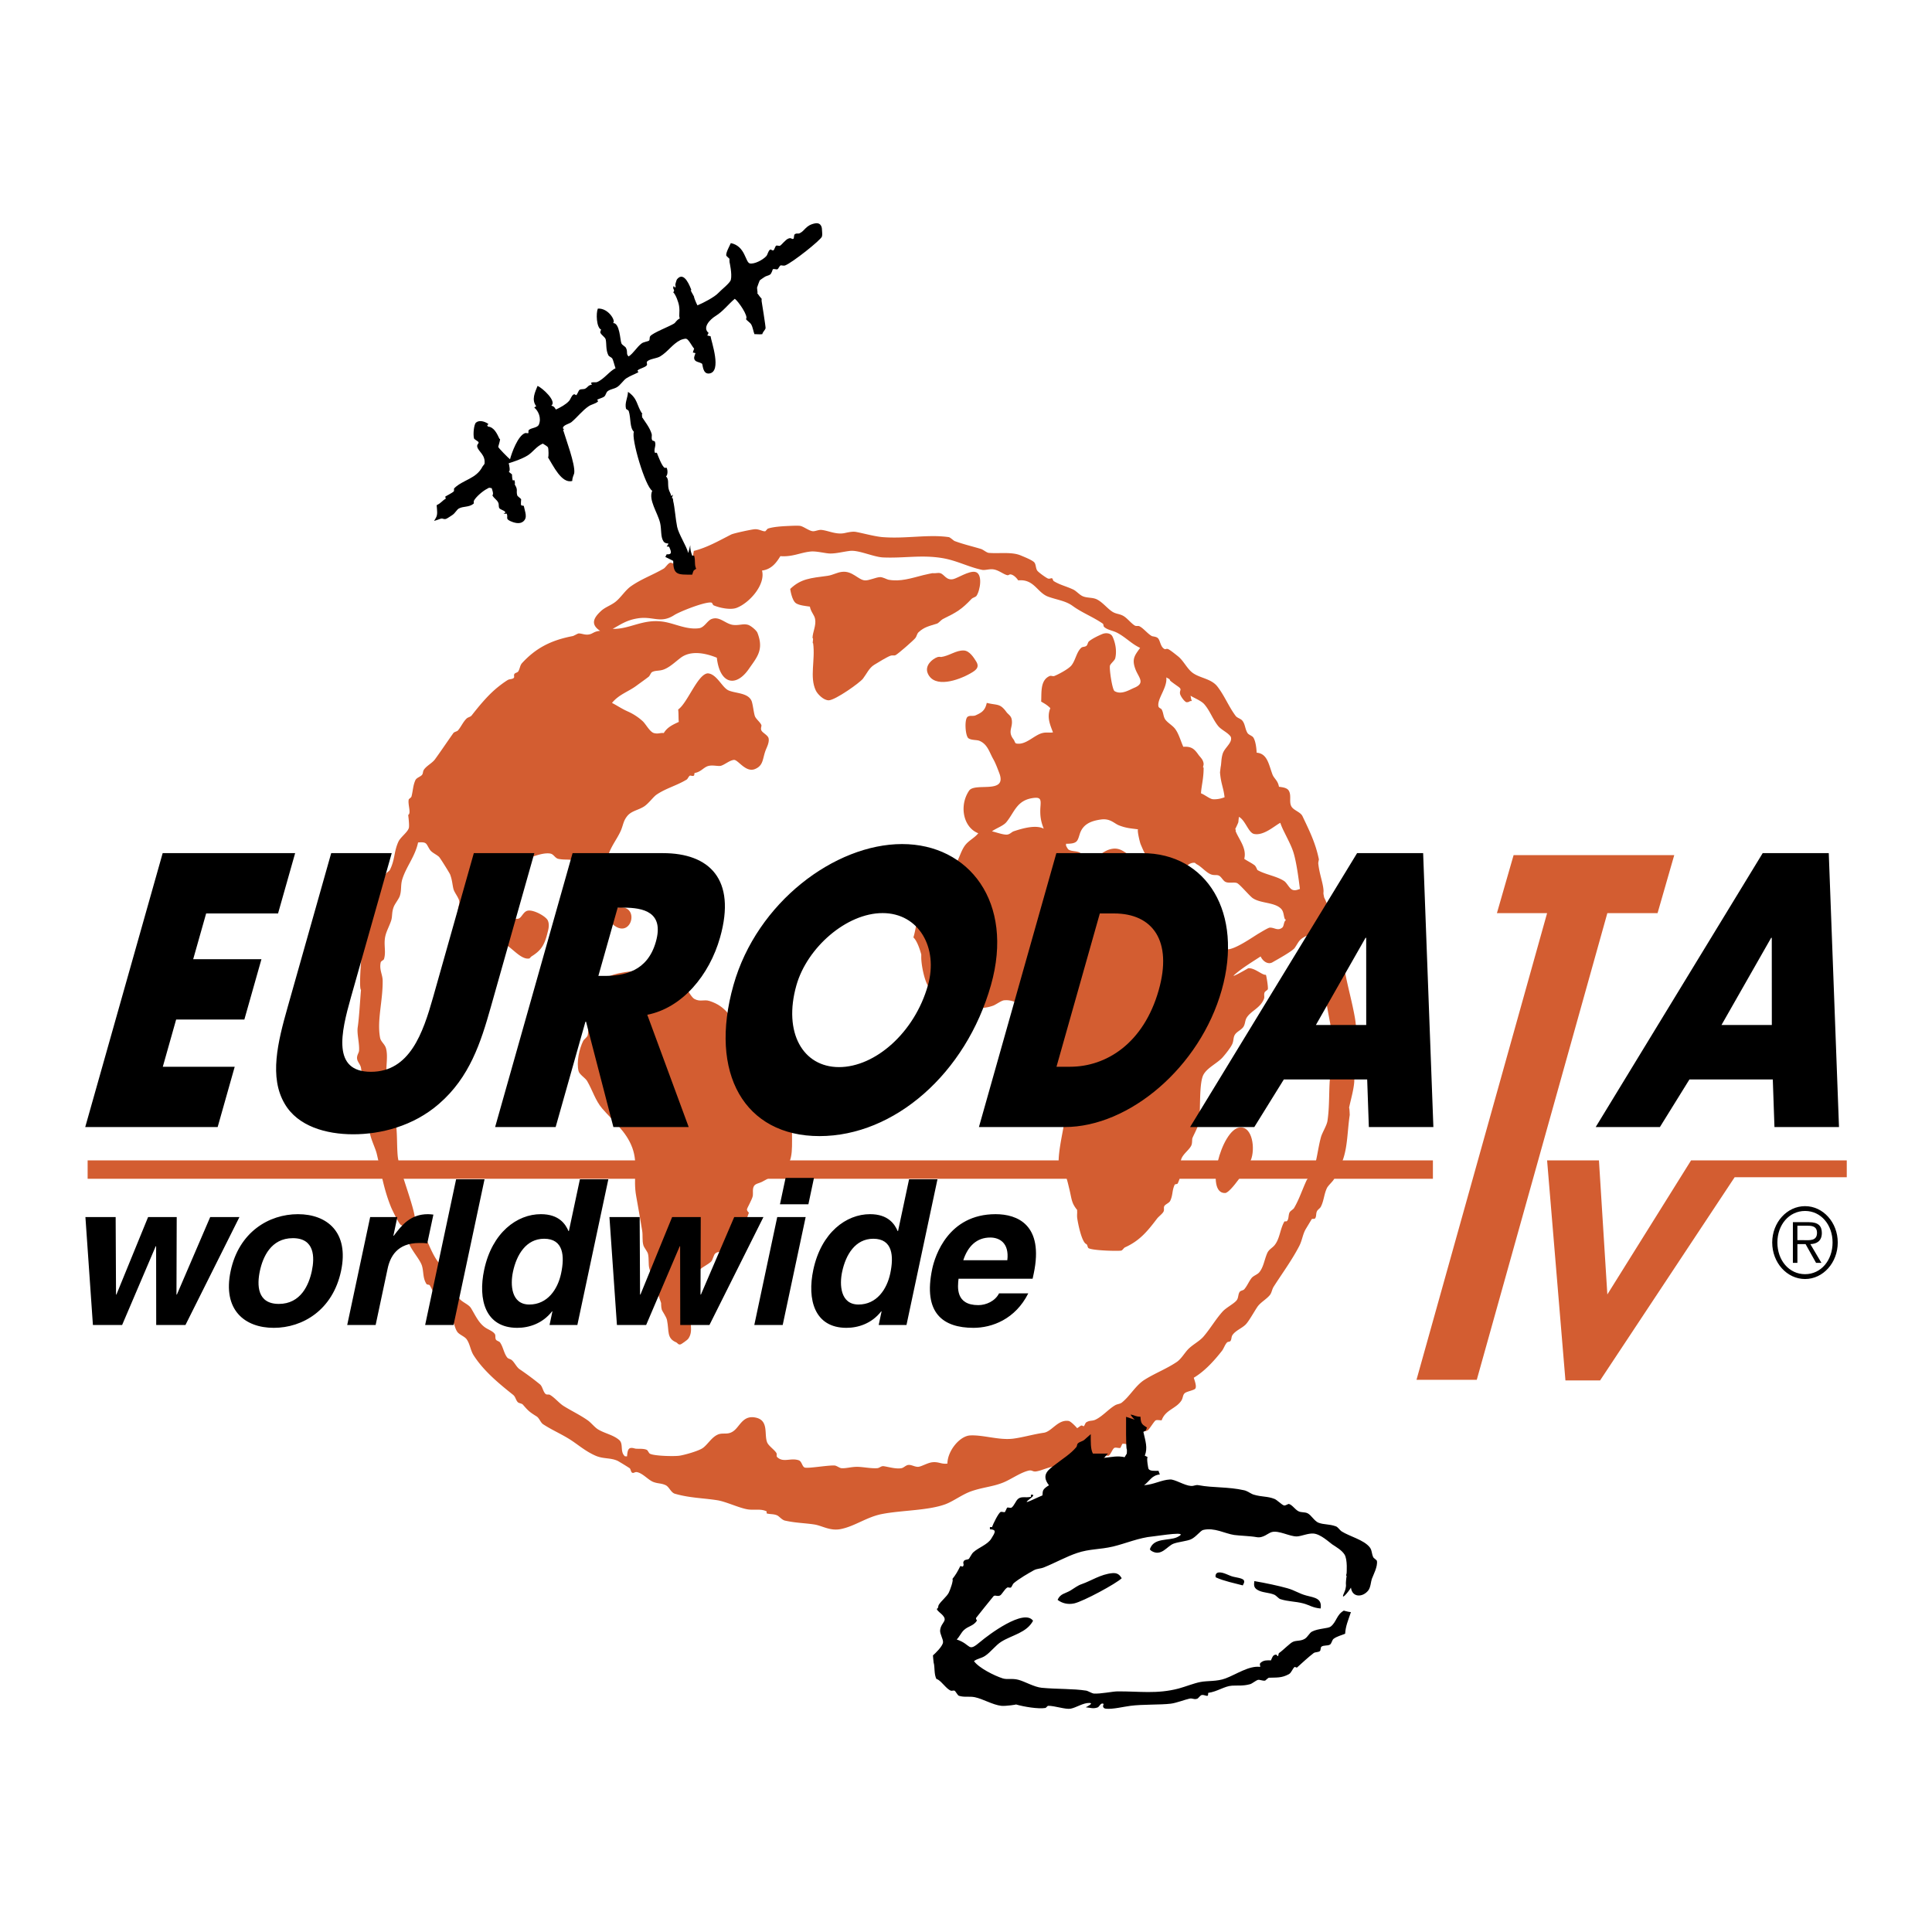
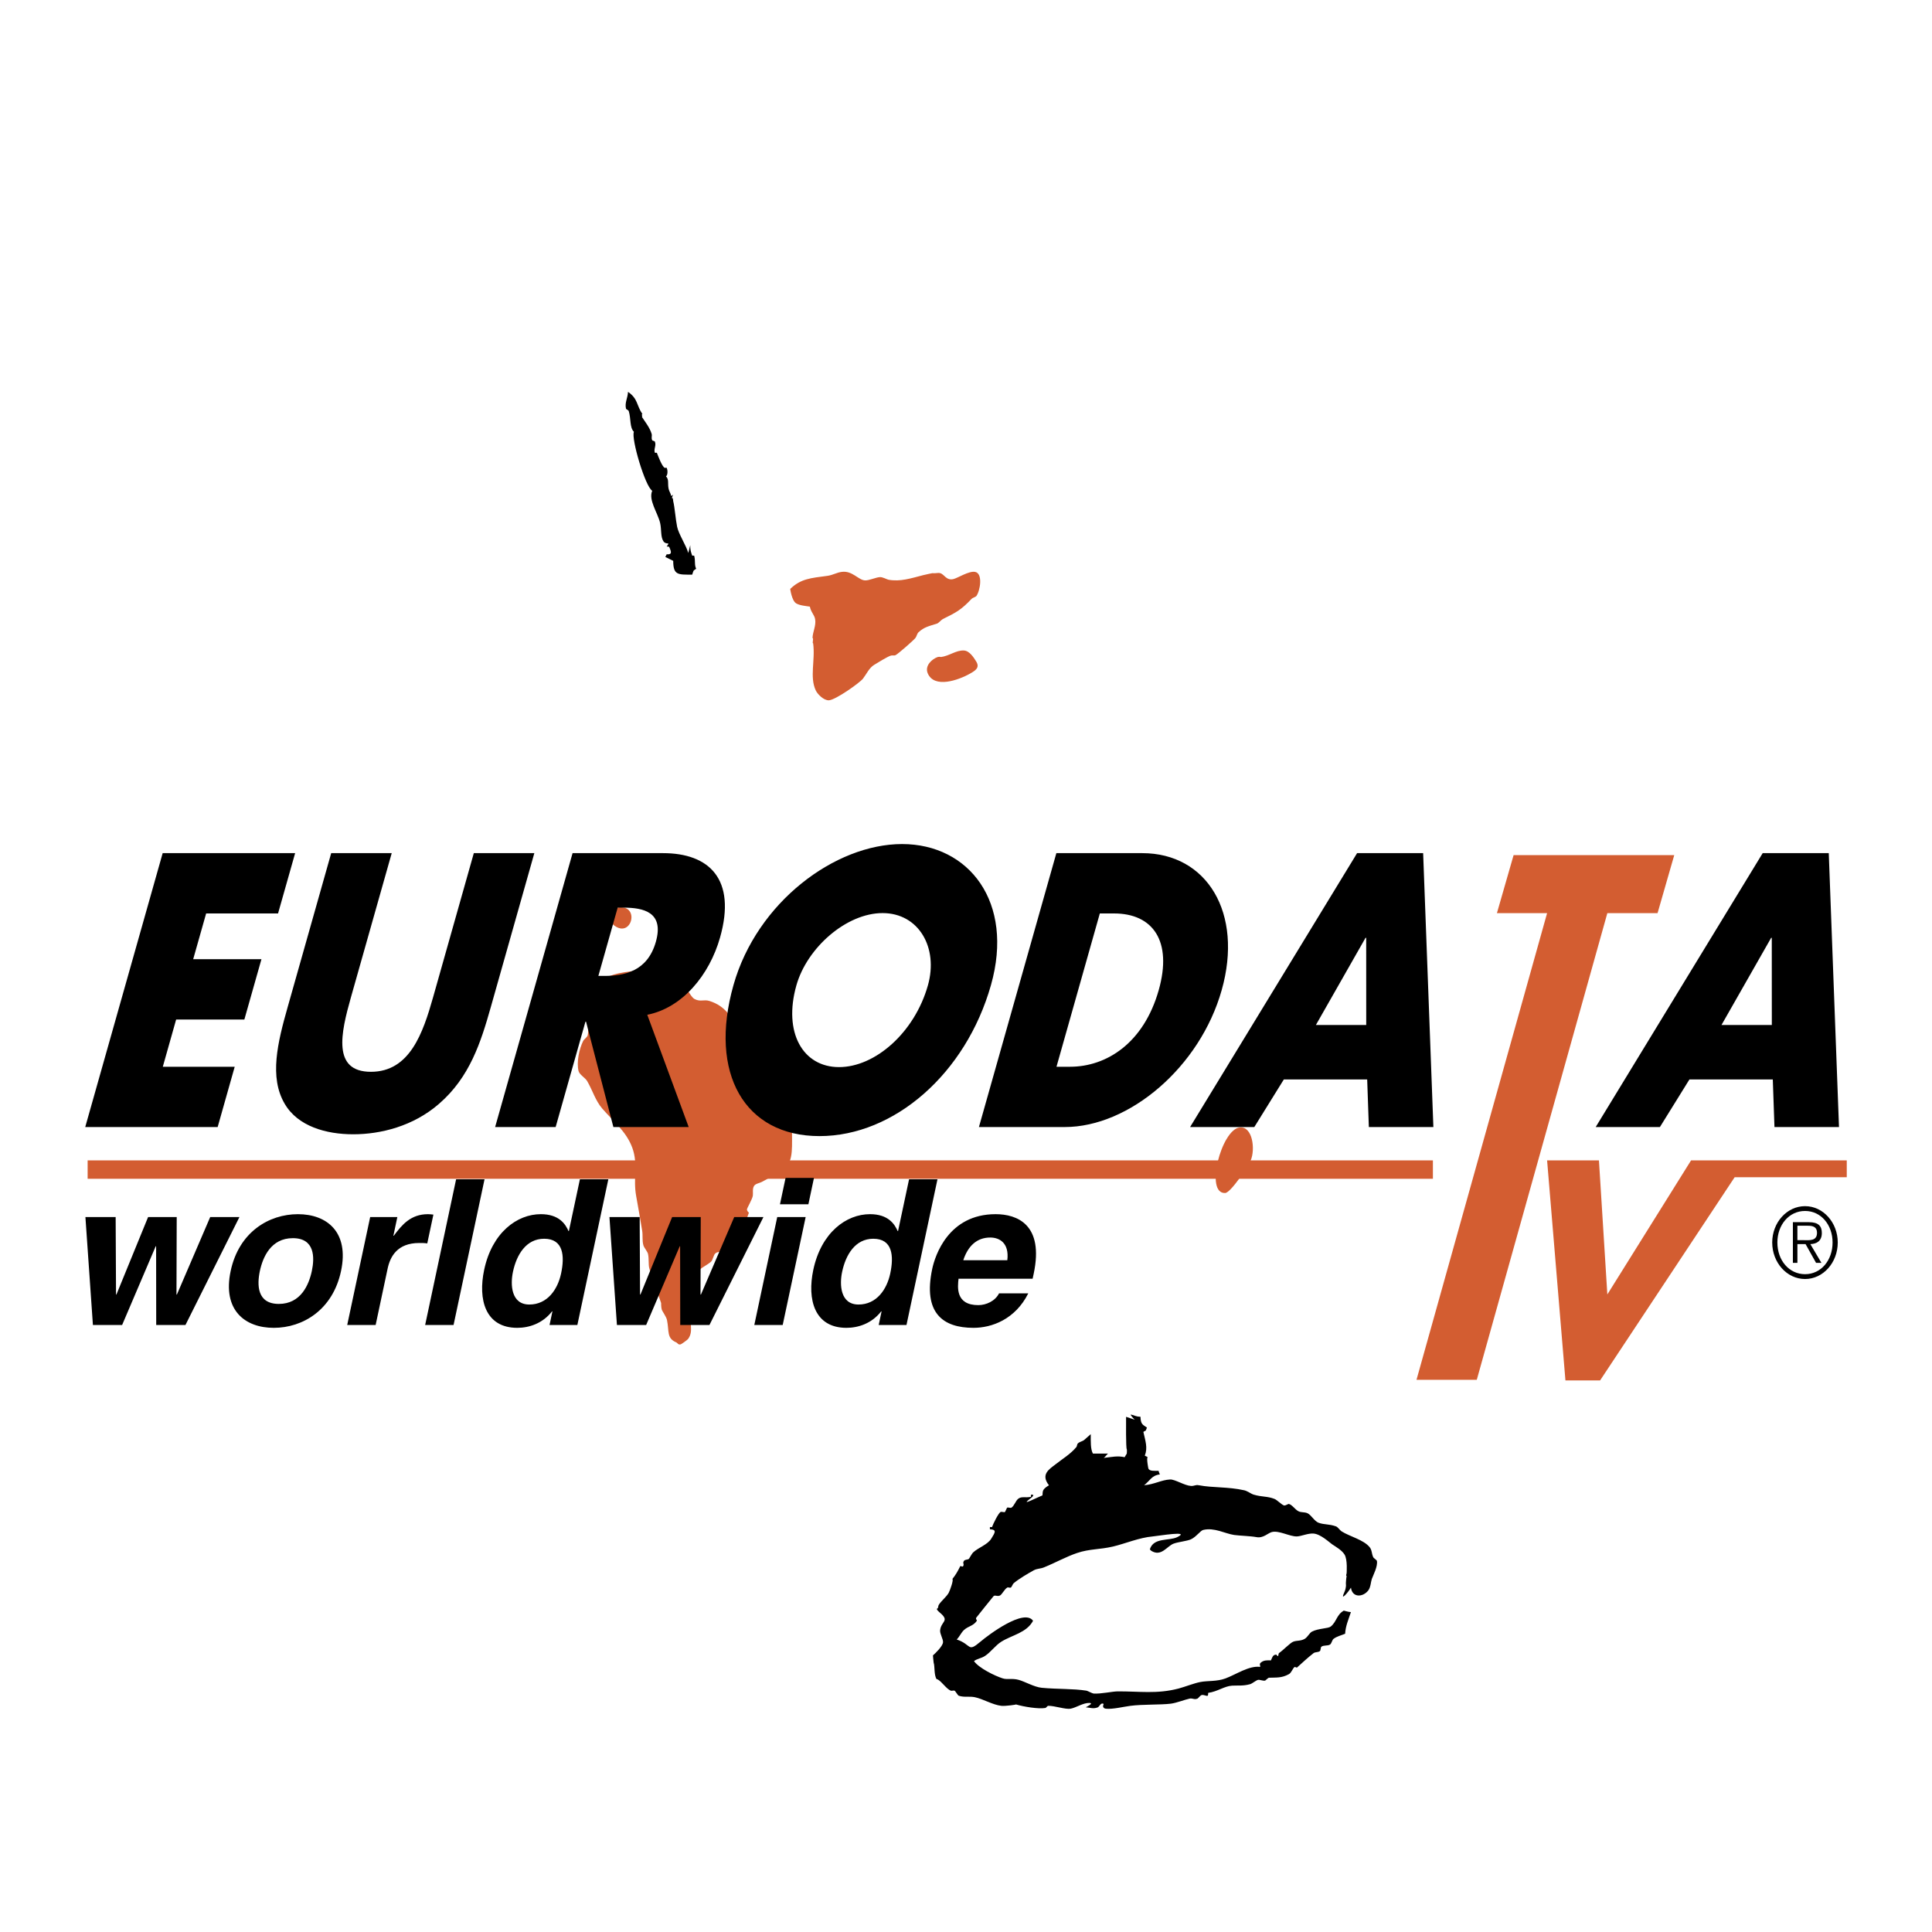
<svg xmlns="http://www.w3.org/2000/svg" width="2500" height="2500" viewBox="0 0 192.756 192.756">
  <g fill-rule="evenodd" clip-rule="evenodd">
-     <path fill="#fff" d="M0 0h192.756v192.756H0V0z" />
-     <path d="M78.578 52.479c.36-.015 1.098-.057 1.308 0 .351.094.884.514 1.24.523.251.002.561-.167.851-.13.684.076 1.398.463 2.222.327.242-.045.802-.2 1.177-.133.678.119 1.886.459 2.682.523 2.327.182 4.539-.296 6.6 0 .145.021.478.352.59.394.92.336 1.655.497 2.615.784.23.066.559.369.783.393 1.012.094 2.301-.127 3.203.261.299.127 1.043.417 1.307.653.215.19.16.611.326.85.133.191.852.696 1.047.785.209.09.318-.063.457 0 .018.008.098.238.131.259.66.409 1.221.503 1.961.851.297.14.607.508.918.654.447.209 1 .112 1.436.327.584.287 1.061.929 1.568 1.244.363.221.666.188 1.047.391.4.212.809.766 1.178.98.139.082.314-.002.457.067.408.2.826.762 1.24.98.094.045.42.045.59.196.236.212.246.784.588 1.044.209.16.23-.036.457.066.203.087.76.542.98.717.553.442.883 1.214 1.439 1.634.719.544 1.861.578 2.482 1.374.713.914 1.135 2.019 1.83 2.941.148.197.498.266.654.457.299.358.264.824.523 1.244.115.188.475.27.588.458.215.351.297.98.326 1.504 1.062.085 1.195 1.147 1.57 2.155.158.433.545.603.654 1.244.426.057.811.111.98.39.291.491.002 1.111.26 1.571.225.402.908.547 1.111.98.66 1.401 1.289 2.621 1.635 4.312 0 0-.074.314-.064.394.105 1.05.473 1.921.523 2.678.012.232-.021.208 0 .393 0 0 .051.269.064.327l.129.263c.037.115.125.287.133.324.021.13-.086.215-.066.264.137.317.582.783.721 1.11.654 1.544.82 3.42 1.111 5.163.238 1.459.768 3.295 1.043 4.902.182 1.068.225 2.621.133 3.533-.045.426-.438 1.064-.459 1.566-.012.326.252.648.264.98.018.832-.352 2.043-.523 2.879.045 0 .066.717.066.717-.246 1.641-.203 3.193-.721 4.576a14.382 14.382 0 0 1-.85 1.83c-.154.27-.594.633-.719.914-.289.639-.281 1.217-.59 1.83-.084.17-.309.279-.391.457-.121.254-.033.523-.195.721-.061.066-.258.004-.328.066l-.59.98c-.318.541-.355 1.123-.652 1.697-.721 1.398-1.738 2.781-2.549 4.053-.18.279-.188.6-.393.852-.334.408-.945.734-1.242 1.176-.342.51-.859 1.457-1.178 1.766-.387.377-1.002.59-1.307 1.047-.115.166-.076.424-.197.586-.068.092-.246.059-.326.131-.217.203-.338.615-.521.85-.768.979-1.721 2.035-2.811 2.682.033.16.348.902.129 1.111-.146.137-.789.262-.98.393-.271.176-.197.49-.393.785-.535.811-1.594.91-1.961 1.961-.158.006-.439-.061-.588 0-.146.057-.619.867-.783.98-.326.215-.58.035-.98.195-.012 0-.188.389-.197.391-.1.039-.311-.066-.393 0-.035.031 0 .34 0 .395-.646.238-.227.301-.391.391-.15.078-.426-.064-.59 0-.018.006-.176.383-.193.393-.156.061-.432-.066-.59 0-.201.084-.387.703-.588.783-.111.043-.275-.039-.393 0 0 .018.012.193 0 .197-.301.078-.678-.078-.98 0l-.391.393c-.479.135-.721.014-1.178.195l-.197.393c-.883.342-1.203-.426-1.764.395-.502-.125-.16-.23 0-.523-.91-.057-1.715.443-2.354.523-.361.039-.361-.184-.785-.068-.811.213-1.715.869-2.484 1.178-1.043.418-1.973.455-3.138.852-.914.309-1.804 1.004-2.614 1.307-1.735.641-4.382.596-6.34.98-1.528.297-2.69 1.219-4.119 1.502-1.056.207-1.85-.34-2.614-.459-.963-.15-1.838-.145-2.942-.389-.315-.074-.578-.438-.784-.523-.36-.158-.729-.096-1.044-.197 0-.025.012-.191 0-.197-.554-.285-1.195-.111-1.831-.195-.842-.113-2.207-.779-3.072-.916-1.386-.223-2.757-.221-4.249-.652-.394-.115-.572-.688-.917-.852-.466-.217-.753-.139-1.241-.326-.505-.197-1.056-.881-1.634-.98-.206-.035-.288.125-.458.066-.145-.051-.151-.369-.263-.457a29.443 29.443 0 0 0-1.177-.721c-.714-.344-1.432-.178-2.222-.523-1.077-.471-1.819-1.174-2.678-1.697-.862-.527-1.716-.893-2.551-1.439-.266-.174-.381-.615-.654-.785-.726-.453-.844-.568-1.371-1.178-.115-.129-.417-.129-.523-.26-.209-.25-.206-.518-.458-.721-1.417-1.127-2.932-2.381-3.922-3.922-.335-.514-.363-1.146-.72-1.633-.197-.264-.729-.451-.914-.717-.264-.379-.272-.824-.523-1.18-.212-.299-.699-.584-.85-.912-.049-.107.036-.279 0-.395-.063-.188-.469-.484-.588-.654-.396-.564-.441-.918-.787-1.502-.051-.088-.277-.059-.327-.131-.39-.594-.272-1.234-.458-1.832-.205-.658-1.113-1.592-1.371-2.418-.151-.477.067-.959-.133-1.307-.13-.227-.472-.219-.654-.393-.206-.199-.802-1.426-.914-1.697-.754-1.838-.996-3.512-1.438-5.361-.154-.631-.693-1.627-.72-2.354-.012-.287.227-.668.197-.98-.082-.793-.727-1.945-.851-2.682-.151-.889-.032-1.619-.196-2.549-.058-.338-.357-.598-.391-.914-.039-.336.176-.57.197-.785.057-.748-.232-1.686-.133-2.352.152-1.035.233-2.67.327-3.727-.275-.178.152-4.969.327-5.949.079-.436.43-1.007.523-1.308.246-.792.169-1.337.457-2.09.106-.281.436-.439.59-.654.315-.451.327-1.057.587-1.568.076-.155.324-.264.394-.393.523-1.03.391-1.798.85-2.812.203-.46.909-.932 1.044-1.374.077-.249-.063-1.305-.063-1.305.331-.172-.075-1.098.063-1.57.003-.009.24-.178.263-.26.161-.605.143-1.08.391-1.634.112-.251.481-.333.653-.523.131-.146.079-.352.197-.524.266-.399.82-.65 1.11-1.044.645-.89 1.192-1.716 1.832-2.615.082-.121.367-.157.457-.263.327-.384.497-.832.851-1.177.157-.155.385-.151.523-.327.678-.868 1.465-1.822 2.288-2.548.351-.312.929-.754 1.308-.98.172-.106.439-.061.586-.197.112-.103-.009-.236.067-.393.051-.113.327-.155.391-.261.19-.321.16-.599.394-.85 1.328-1.438 2.805-2.254 5.032-2.678.128-.024.502-.257.59-.263.349-.019.681.215 1.175.067.291-.091.436-.288.98-.327-1.008-.66-.624-1.314.066-1.961.436-.412.938-.539 1.437-.915.558-.426.99-1.165 1.568-1.571 1.044-.735 2.133-1.101 3.271-1.764.182-.106.433-.539.651-.587.139-.034.266.148.46.063 0 0-.054-.25-.067-.327.927 0 .732-.493 1.57-.587-.012.246.152.561.194.717.069-.321.139-.671.196-1.044 1.332-.333 2.527-1.026 3.726-1.634.248-.127 1.892-.478 2.288-.523.491-.057.832.23 1.111.196.042-.006.214-.248.263-.263.499-.173 1.343-.234 1.967-.261z" fill="#d35d31" />
+     <path fill="#fff" d="M0 0h192.756v192.756H0V0" />
    <path d="M84.788 54.964c-.703.085-1.316.263-1.961.26-.469-.003-1.368-.26-1.961-.197-1.062.113-1.777.548-3.008.46-.403.657-.88 1.313-1.831 1.438.372 1.428-1.29 3.259-2.549 3.726-.605.224-1.71-.006-2.288-.261-.066-.034-.127-.245-.196-.264-.539-.151-3.153.875-3.726 1.244-1.386.887-2.115.073-3.659.327-1.132.182-1.716.633-2.484 1.044 1.698.055 2.981-1.013 5.033-.717 1.141.164 2.333.83 3.595.654.527-.076.811-.753 1.241-.917.812-.312 1.386.502 2.157.588.624.069 1.014-.158 1.505 0 .266.087.816.539.914.787.671 1.713-.063 2.451-.85 3.595-1.308 1.895-2.908 1.516-3.202-1.11-1.122-.46-2.582-.759-3.596 0-.523.388-1.07.938-1.697 1.174-.448.17-.841.073-1.177.264-.111.061-.214.366-.327.457-.408.315-.854.626-1.244.914-.78.578-1.737.859-2.418 1.701.582.302.975.587 1.57.85a5.492 5.492 0 0 1 1.501.98c.303.282.706 1.065 1.111 1.177.436.115.624-.045.983 0 .346-.578.872-.822 1.501-1.113-.045-.351-.009-.741-.063-1.24.905-.621 1.894-3.387 2.875-3.595.161-.037.416.072.394.063.738.324 1.189 1.389 1.765 1.634.708.303 1.937.227 2.288 1.046.121.282.214 1.172.327 1.504.097.296.559.629.654.914.033.1-.101.314 0 .523.108.237.65.481.717.784.087.39-.164.875-.261 1.114-.366.899-.211 1.598-1.11 1.961-.923.37-1.686-.962-2.091-.917-.445.049-.923.487-1.308.59-.248.061-.759-.087-1.177 0-.53.106-.75.603-1.438.717-.021.067-.024.237-.067.261-.145.085-.312-.031-.391 0-.121.045-.22.327-.329.393-.986.602-2.064.863-3.005 1.504-.318.212-.784.877-1.241 1.177-.608.39-1.271.433-1.701.98-.399.505-.378.899-.653 1.504-.367.793-.933 1.474-1.242 2.418-.238.724-.372 1.616-.983 1.961-1.099.611-1.631-1.036-2.222-1.375-.505-.29-1.059-.109-1.764-.26-.324-.073-.452-.46-.784-.523-1.117-.224-3.777 1.107-4.316 1.831-.844 1.123.118 1.819-.129 3.202-.094.515-.103.865-.067 1.178.372.142 1.089.393 1.374.26.296-.139.466-.729.914-.784.618-.078 1.782.59 1.961.981.215.469.03.99-.063 1.374-.297 1.162-.675 1.67-1.571 2.221-.012.006-.194.197-.194.197-.898.193-1.891-1.311-2.748-1.571-.472-.143-.848.097-1.174.066-.599-.058-1.365-.518-1.768-.85-.157-.133-1.413-2.175-1.438-2.351-.039-.258.164-.735.13-.98-.051-.375-.489-.869-.586-1.244-.106-.406-.109-.835-.327-1.438-.049-.133-.99-1.649-1.111-1.764-.263-.249-.717-.415-.917-.721-.39-.602-.263-.792-1.174-.717-.293 1.395-1.186 2.421-1.571 3.659-.19.605-.058 1.123-.26 1.701-.103.284-.478.763-.59 1.044-.227.575-.124.926-.26 1.374-.154.497-.475 1.059-.587 1.571-.19.851.097 1.54-.133 2.285-.03.105-.296.194-.327.327-.16.745.19 1.208.196 1.831.019 2.049-.581 3.943-.26 5.686.069.4.466.631.587 1.047.23.797-.027 1.812.067 2.549.033.266.221.717.196 1.113-.027.318-.193.684-.133 1.045.057.355.509.91.59 1.307.093.459-.067.754 0 1.111.036.217.303.57.327.85.082 1.004.045 1.955.13 2.812.136 1.391 1.952 5.764 1.7 6.535-.105.314-.708.25-.917.262.13.211.34.426.457.654.297-.283.869-.73 1.177-.131.524 1.021.996 2.48 1.701 3.334.206.248.89.697 1.044.98.176.324.013.656.133 1.045.106.365.594 1.152.847 1.504.279.385.93.568 1.177.98.421.699.742 1.438 1.375 1.896.305.221.766.363.98.654.127.172.006.385.13.588.066.107.317.16.393.26.327.459.381 1.066.717 1.504.112.148.315.143.458.264.287.238.475.701.787.914.724.492 1.356.961 2.024 1.504.275.221.318.781.59.98.097.07.296.016.39.062.467.252.923.83 1.374 1.115.826.516 1.623.881 2.418 1.438.339.236.69.701 1.044.912.681.406 1.513.543 2.094 1.049.459.396.045 1.191.587 1.635.003-.014.188 0 .197 0 .058-.762.179-.961.784-.785.236.066.82-.033 1.178.131.121.053.206.332.327.391.472.234 2.454.27 2.941.195.478-.068 1.937-.471 2.351-.783.484-.363.845-1.029 1.44-1.309.561-.266 1.015.084 1.635-.393.624-.48.932-1.607 2.221-1.307 1.299.303.772 1.709 1.111 2.484.152.348.741.732.917 1.047.063.117-.022.309.063.391.623.605 1.334.051 2.157.326.314.105.333.605.587.721.297.131 2.333-.244 3.008-.197.175.012.481.246.654.264.469.045 1.002-.145 1.634-.133.582.012 1.368.182 1.961.133.237-.021.376-.238.654-.195.451.064 1.217.301 1.765.195.236-.047.439-.32.721-.326.284-.012.599.195.914.193.324-.004.938-.402 1.438-.457.642-.07.902.217 1.504.131 0-1.238 1.214-2.768 2.288-2.809 1.301-.059 2.848.492 4.249.326.959-.119 2.053-.447 3.072-.59.803-.111 1.412-1.348 2.484-1.178.221.037.711.555.85.721.061-.027.334-.248.395-.26.131-.035.215.09.26.062.098-.057.143-.32.26-.391.367-.221.57-.1.918-.264.713-.342 1.305-1.061 1.961-1.438.221-.129.463-.113.654-.26.826-.645 1.377-1.721 2.287-2.287 1.039-.652 2.174-1.078 3.201-1.768.406-.273.721-.801 1.047-1.174.451-.523 1.182-.848 1.635-1.375.684-.801 1.189-1.699 1.895-2.484.373-.414 1.221-.822 1.438-1.176.15-.246.105-.566.264-.785.094-.137.354-.139.457-.26.303-.354.432-.732.721-1.111.176-.238.596-.355.783-.59.424-.523.496-1.232.783-1.895.16-.377.486-.508.721-.783.545-.66.541-1.564.98-2.355.045-.084.184-.002.26-.064.209-.178.137-.57.262-.848.074-.174.367-.311.459-.461.527-.904.797-1.789 1.24-2.744.107-.234.488-.535.588-.785.465-1.168.527-2.346.85-3.527.119-.449.582-1.166.654-1.635.254-1.689.094-3.365.326-4.969.092-.643.414-1.369.328-2.289-.17-1.754-.66-3.604-.852-5.229-.078-.678.047-1.266 0-2.027-.039-.648-.514-1.393-.652-1.961-.197-.802-.275-1.517-.521-2.285a4.597 4.597 0 0 1-.459.261c-.076.036-.328.066-.328.066-.701.357-.684.554-1.109 1.174-.23.333-1.814 1.198-2.223 1.438-.436.251-.953-.094-1.178-.587-.85.554-1.852 1.159-2.613 1.831-.488.424 1.373-.652 1.373-.652.596-.07 1.363.652 1.697.652h.068c.057.115.242 1.227.195 1.438-.018.078-.291.221-.326.326-.094.24.027.418-.066.654-.357.891-1.275 1.178-1.701 1.832-.199.301-.148.611-.326.914-.188.316-.648.49-.848.783-.193.275-.127.572-.264.918-.145.367-.695 1.049-.98 1.373-.527.588-1.492 1.004-1.895 1.697-.492.842-.281 3.672-.457 4.705-.1.578-.475 1.203-.654 1.635-.068.16.004.527-.133.785-.223.43-.801.816-.98 1.307-.195.539.137.881-.062 1.635-.025.078-.242.768-.328.85-.006.006-.262.066-.262.066-.297.617-.17 1.025-.459 1.635-.102.215-.482.336-.586.523-.088.15.008.326-.066.52-.094.23-.502.521-.654.721-.932 1.223-1.707 2.203-3.201 2.875-.133.059-.252.309-.395.328-.43.059-2.955-.01-3.268-.262-.021-.018-.049-.1-.062-.129-.014-.02-.041-.148-.068-.197l-.066-.066c-.459-.16-.84-2.062-.914-2.615-.025-.193 0-.52 0-.52 0-.035-.014-.258 0-.264-.58-.711-.531-1.045-.783-2.092-.082-.32-.217-.982-.393-1.373-.109-.246-.51-.322-.588-.588-.332-1.098.373-3.779.457-4.643.018-.193-.143-.533-.066-.783.07-.23.166-.424.264-.785.018 0 .189.014.195 0 .131-.393-.156-1.166 0-1.633-.629-.518-2.129-2.445-2.287-3.529-.133-.881.148-2.814-.523-3.465-.154-.148-.203.016-.326-.066 0 0-.086-.271-.131-.326-.551-.637-1.906-1.799-3.139-1.635-.256.033-.816.439-1.047.523-.904.33-1.365.188-2.288.326-.408.061-1.585.609-2.158.457-.354-.094-1.078-1.748-1.634-2.023h-.063c-.088-.119-.058-.266-.13-.395-.03-.045-.151-.197-.196-.26-.364-.502-.685-1.92-.721-2.811-.002.026 0-.394 0-.394-.139-.505-.42-1.371-.784-1.698.325-1.062.394-2.551.915-3.401.232-.375.727-.696.98-1.044.444-.608.739-1.244 1.177-1.831.224-.302.664-.442.917-.72.566-.627.684-1.631 1.241-2.288.348-.412.903-.681 1.241-1.111-1.519-.596-1.916-2.775-.915-4.249.583-.856 3.844.406 3.008-1.765-.156-.405-.365-.98-.59-1.371-.406-.717-.572-1.486-1.371-1.831-.285-.124-.804-.045-1.113-.263-.314-.22-.427-1.943-.063-2.155.254-.151.521-.015.784-.133.607-.272.941-.481 1.109-1.241 1.051.266 1.309.015 1.961.914.174.236.451.357.523.721.164.832-.455 1.189.197 2.024.086.111.127.366.262.393.961.188 1.77-.841 2.613-1.044.385-.097.723-.006 1.049-.065-.273-.733-.641-1.501-.264-2.418-.307-.309-.527-.426-.914-.654.051-.905-.109-2.137.85-2.551.137-.062.314.051.457 0 .359-.137 1.387-.672 1.701-1.044.42-.509.504-1.317.98-1.764.137-.133.365-.079.52-.197.137-.106.135-.354.264-.458.33-.275.936-.562 1.309-.719.359-.155.867-.119 1.043.26.271.578.445 1.407.264 2.158-.055.209-.463.526-.523.72-.088.266.217 2.403.457 2.548.674.409 1.5-.139 1.961-.327 1.145-.472.439-1.029.131-1.831-.402-1.05-.082-1.395.459-2.154-.859-.396-1.439-1.062-2.287-1.504-.451-.236-.957-.266-1.309-.59-.082-.076-.039-.26-.133-.327-.969-.669-2.07-1.084-3.004-1.765-.707-.512-1.479-.581-2.42-.914-1.125-.4-1.41-1.792-3.008-1.634-.16-.233-.422-.521-.719-.59-.189-.045-.207.109-.391.067-.408-.097-.912-.569-1.506-.588-.318-.015-.73.112-.98.063-1.343-.271-2.529-.938-3.988-1.177-2.079-.342-3.765.024-5.883-.063-.978-.04-2.455-.764-3.335-.652z" fill="#fff" />
    <path d="M123.682 112.488c1.297-.143 1.57 2.178 1.109 3.268-.281.66-2.006 3.238-2.547 3.27-2.072.111-.385-6.344 1.438-6.538zM63.803 96.799c1.767-.278 3.665.879 4.643 1.832.26.25.539.883.85 1.043.6.309.933.01 1.503.197 1.62.523 2.149 1.604 2.939 2.941 1.265 2.127 3.029 1.332 5.166 2.289.133.057.26.521.26.521.457.252.439-.002.721.391 1.258-.188 1.981-.045 2.352 1.049-.03.018.051.564-.327.912.06.197.202.416.133.721 0 0-.108.158-.133.197-.188.303-.844 1.125-1.111 1.371-.596.547-1.359.545-1.634 1.438-.333 1.076.087 3.076-.39 4.186-.321.729-2.073 1.666-2.748 2.023-.264.141-.626.17-.784.395-.196.281-.094.707-.13.98-.052.359-.563 1.203-.587 1.373-.018.111.126.291.194.328 0 0-.339.955-.39 1.043-.088.139-.515.781-.654.85-.046.021-.236-.035-.264 0-.457.625-.526 1.289-1.111 1.832-.245.225-.635.115-.914.326-.209.158-.249.668-.457.852-.478.402-.98.562-1.375 1.043-.115.143-.39.305-.457.457-.306.688.26 1.262.327 1.898.06.605-.473 1.059-.524 1.436-.16 1.166.343 2.098-.26 2.877-.079.096-.629.49-.721.523-.25.084-.32-.139-.456-.197-.966-.408-.69-1.117-.917-2.223-.069-.34-.463-.855-.521-1.045-.073-.229-.067-.654-.067-.654-.363-1.123-.844-2.275-1.177-3.463-.109-.396-.018-.949-.13-1.439-.051-.23-.39-.621-.457-.848-.148-.512-.037-.939-.13-1.504-.163-.967-.408-2.422-.59-3.398-.335-1.822.216-3.182-.39-4.84-.602-1.641-1.912-2.643-3.008-3.922-.689-.809-.938-1.775-1.504-2.744-.175-.301-.763-.635-.848-.98-.227-.891.073-2.24.457-3.006.091-.188.406-.359.458-.59.151-.689-.169-1.244 0-2.092.085-.436.505-.807.654-1.109.329-.689.317-1.605.783-2.158.721-.866 2.613-.938 3.726-1.112zM54.588 95.165c.699.384 2.006.321 2.351 1.044.188.391.045.607.197 1.047.118.342.721.482.524 1.178-.406 1.416-3.831-1.102-3.529-2.551.034-.176.358-.504.457-.718zM58.183 89.413c1.226-.085 2.07 1.54 3.005 1.24 3.193-1.02 1.664 4.267-.717.787-.739.327-1.771.063-2.551-.393-.836-.491-.911-1.556.263-1.634zM96.16 64.9c.572.02 1.004.723 1.244 1.11.375.614-.111.902-.59 1.178-1.213.693-3.596 1.51-4.249 0-.339-.788.454-1.45.98-1.634.109-.039.37-.016.327 0 .863-.119 1.504-.688 2.288-.654zM84.003 57.055c1.038-.13 1.628.809 2.288.851.415.023 1.083-.306 1.501-.327.266-.018.688.23.851.26 1.184.218 2.26-.148 3.465-.456.372-.097.914-.197.914-.197.349.037.551-.066.787 0 .406.112.603.754 1.307.59.445-.109 1.538-.823 2.156-.72.822.133.52 1.898.133 2.418-.07.084-.379.176-.46.263-1.031 1.093-1.522 1.362-2.875 2.024-.157.077-.429.409-.587.458-.848.263-1.28.351-1.831.85-.172.154-.182.403-.327.59-.218.264-1.677 1.538-1.961 1.698-.154.085-.324-.006-.524.067-.32.109-1.262.681-1.634.914-.499.309-.75.909-1.11 1.374-.327.421-2.733 2.124-3.399 2.158-.521.021-1.141-.623-1.307-.983-.636-1.338-.034-3.015-.264-4.706-.124.018.087-.521-.063-.521.024-.647.378-1.238.26-1.897-.078-.43-.414-.678-.523-1.24-.46-.07-1.017-.113-1.371-.327-.438-.27-.59-1.438-.59-1.438 1.075-1.026 2.022-1.078 3.726-1.307.546-.078.906-.332 1.438-.396z" fill="#d35d31" />
    <path d="M119.17 86.077c-.918-.045-1.451 1.308-1.176 2.158.201.624.887 1.192 1.176 1.765.291.572.457 1.311.785 1.897.148.266.645.535.785.784.232.417.189.886.523 1.177.145.127.371.069.52.194.189.157.316.608.592.656.729.121 2.656-1.252 3.201-1.571.275-.16.963-.584 1.111-.587.477-.021.779.36 1.242 0 .18-.145.141-.566.328-.72.078-.066-.066-.129-.066-.129-.143-.346-.092-.749-.391-1.048-.664-.653-2.02-.505-2.812-1.044-.326-.224-1.289-1.386-1.57-1.504-.285-.121-.836.052-1.174-.13-.219-.119-.381-.466-.59-.59-.236-.143-.455-.024-.785-.13-.518-.167-.982-.79-1.504-1.044-.033-.019-.123-.13-.195-.134zM109.824 81.765c-1.033.145-1.791.493-2.094 1.438-.234.726-.229.98-1.371.98v.196c.047.085.174.342.26.39.32.185.703.121 1.047.263.357.146.469.666.914.718.158.018.527-.063.654-.131.484-.266.932-.765 1.633-.914 1.461-.314 1.748 1.359 3.139.654.066-.036.182-.097.262-.133-.189-.333-.303-.62-.459-.98-.092-.215-.377-1.428-.26-1.501-.744-.103-1.168-.112-1.896-.394-.497-.19-.885-.726-1.829-.586zM123.615 81.501c-.02.018-.064.523-.064.523-.035.134-.326.721-.326.721.117-.012.033.119.062.197.316.805 1.123 1.691.852 2.745.334.233.713.396 1.047.653.105.082.26.458.26.458.766.457 1.926.602 2.682 1.11.264.179.5.714.783.851.301.139.555 0 .783-.067-.129-.99-.334-2.642-.652-3.659-.203-.647-.578-1.331-.914-2.027a7.324 7.324 0 0 1-.395-.914c-.588.315-1.658 1.308-2.613 1.111-.565-.119-.852-1.341-1.505-1.702zM103.154 79.607c-1.713.197-1.916 1.404-2.746 2.417-.314.384-1.043.615-1.438.917.465.106 1.117.357 1.506.327.283-.026.477-.272.652-.327 1.066-.36 2.266-.647 3.006-.264-.275-.687-.396-1.274-.326-2.221.047-.634.046-.931-.654-.849zM116.361 67.581c.129 1.008-.914 2.121-.787 2.875.029.19.27.218.326.327.203.375.148.738.393 1.046.244.303.674.548.916.848.389.481.59 1.262.85 1.831.83-.06 1.117.239 1.504.784.193.275.48.472.523.917.006.085-.062.345-.066.327l.066.063c0 1.111-.215 1.765-.264 2.551.367.133.875.56 1.178.587.381.037.854-.063 1.176-.196-.107-.963-.367-1.347-.455-2.482l.062-.523c.086-.382.041-.772.197-1.307.133-.463.596-.83.783-1.244.082-.182.092-.399 0-.521-.293-.396-.922-.647-1.24-1.046-.531-.666-.811-1.517-1.373-2.159-.303-.347-.979-.602-1.371-.85.088.42.027.251.129.523-.141.034-.102-.021-.26.067.055.012-.209.075-.264.063-.211-.045-.613-.614-.652-.848-.064-.384.25-.408-.197-.72-.234-.166-.484-.339-.717-.524l-.068-.063c-.014-.015-.047-.118-.062-.133-.092-.075-.233-.124-.327-.193z" fill="#fff" />
    <path d="M62.656 39.094c1.01.703.82 1.301 1.438 2.222-.164.054.085.26-.063.26.36.554.786 1.071.98 1.701.069.236-.063.384.063.653.018.04.235.066.263.13.163.403-.14.736 0 1.111 0 .012.185 0 .196 0 .125.315.511 1.371.784 1.504.034.015.181-.027.196 0 .136.281.094.76-.067.851.324.317.146.702.261 1.24.058.27.196.418.264.721.033-.025.196-.13.196-.13-.048.04-.133.327-.133.327.127-.055.127.315.133.327.151.593.239 1.824.39 2.548.152.735.908 1.864 1.111 2.614.048-.22.161-.569.197-.783 0 .511.061.65.196 1.047.016 0 .194-.006.197 0 .145.562 0 .896.197 1.307-.333.228-.242.146-.394.587-1.403 0-1.894.072-1.894-1.374-.266-.145-.518-.245-.787-.39.008-.006.121-.246.133-.263.509.03.509-.176.26-.718-.042-.087-.145-.036-.26-.066.42-.536-.042-.097-.327-.523-.291-.432-.176-1.183-.327-1.828-.251-1.038-1.188-2.296-.786-3.205-.697-.408-2.125-5.229-1.828-5.883-.442-.433-.279-1.334-.523-2.091-.016-.039-.263-.197-.263-.197-.151-.625.169-1.063.197-1.699z" />
-     <path d="M81.286 22.292c.735-.151.72.59.72.59 0 .218.063.511 0 .717-.106.345-2.933 2.591-3.662 2.878-.188.069-.4-.028-.458 0-.129.054-.199.32-.327.39-.079.04-.351-.07-.457 0 0 0-.133.436-.264.523-.176.121-.423.134-.587.264-.111.082-.33.212-.456.327-.012.006-.212.554-.264.717 0 0 .034.457.066.524-.205-.142.106.218.13.26.061.106.254.305.264.327v.067c-.009-.016-.018.142 0 .196 0 0 .42 2.581.39 2.678-.063.208-.278.357-.327.59-.348.036-.535-.009-.784 0-.121-.309-.157-.693-.327-.98-.103-.176-.405-.357-.523-.523.309-.255-.784-1.812-1.111-2.028-.705.602-1.159 1.244-1.894 1.701-.618.381-1.353 1.192-.721 1.7-.006.016-.105.246-.13.261.082.03.351.078.327.066.069.527 1.165 3.553-.13 3.726-.675.088-.636-.929-.721-.98-.296-.19-.723-.148-.783-.523-.024-.148.079-.354.129-.524-.03-.027-.242-.06-.26-.063.018-.093.13-.393.13-.393-.2-.197-.533-.908-.784-.98-.137-.039-.518.091-.59.13-.799.403-1.247 1.168-2.025 1.634-.351.21-1.099.239-1.307.524-.063.078.036.236 0 .327-.103.224-.732.348-.917.523-.066.061.051.157.067.196-.396.215-.76.327-1.178.587-.33.203-.62.714-.98.914-.335.188-.626.179-.914.394-.157.115-.188.405-.327.523-.191.154-.521.212-.721.327.009.03.128.143.066.196-.278.228-.623.257-.917.458-.596.396-1.149 1.107-1.697 1.567-.218.182-.735.275-.85.524-.046.091.014.169.063.196.105.052-.063.063-.063.063.244.838 1.234 3.453 1.11 4.316-.021.154-.196.402-.196.783-1.062.312-1.918-1.563-2.418-2.351.079 0 .057-.833 0-.981-.054-.139-.399-.299-.523-.393-.675.306-.965.835-1.504 1.177-.578.363-1.422.636-1.896.784.055.212.188.808 0 .851.109.066.261.224.327.26 0 0 .003.357.067.59.018 0 .19-.006.193 0 0 0 .079.461 0 .391.381.611.127.584.264 1.111.023.1.353.297.39.394.006.008-.055.475 0 .586.018.04.2.045.263.067.115.614.418 1.174-.066 1.567-.354.287-.917.124-1.308-.063-.476-.23-.169-.339-.327-.721h-.13c.01 0-.087.021-.196 0 .539-.196-.291-.39-.39-.523-.137-.178-.03-.369-.133-.586-.142-.3-.354-.345-.587-.721.167-.1-.026-.593-.066-.717-.37-.063-.188-.067-.457.063-.42.206-1.113.805-1.308 1.177-.069.134.043.243-.063.327-.465.357-.98.215-1.44.457-.224.121-.354.451-.654.654-.125.082-.557.378-.653.394-.325.054-.288-.121-.588 0-.224.087-.275.099-.587.196.067-.091.151-.254.194-.327.185-.317.1-.766.066-1.244.503-.246.513-.426.915-.654-.016-.042-.064-.194-.064-.194.064-.06.674-.353.85-.523.073-.076-.012-.254.063-.327.887-.859 2.188-.923 2.812-2.157.013-.027.197-.261.197-.261.124-.902-.603-1.217-.721-1.701-.063-.263.164-.309.13-.458-.021-.099-.433-.284-.458-.394-.108-.459.006-1.404.197-1.567.297-.26.802-.166 1.241.131 0 0-.087.154-.13.129.012.027.094.106.067.13.62.04.917.693 1.177 1.244.17-.157-.139.75-.133.784.03.129 1.002 1.104 1.177 1.241.16-.618.78-2.361 1.504-2.615.079-.03.261.042.327 0 .034-.023-.048-.235.067-.327.27-.214.835-.19.98-.521.275-.654-.058-1.383-.459-1.7.06-.043.121-.094.196-.13-.505-.663-.109-1.413.13-2.028.483.186 1.961 1.551 1.373 1.961.279.106.275.106.458.394.458-.211.99-.499 1.307-.85.173-.191.233-.524.458-.653.127-.077.194.084.263.065.097-.033.238-.472.327-.523.184-.115.408-.027.586-.13.312-.187.236-.314.654-.393-.006-.015-.121-.172-.063-.197.2-.082.424 0 .587-.063.675-.278 1.269-1.125 1.831-1.374-.112-.3-.233-.839-.327-.98-.083-.118-.324-.182-.394-.327-.266-.551-.163-1.144-.26-1.568-.055-.227-.396-.405-.524-.654-.051-.1.045-.254.067-.327-.472-.203-.521-1.643-.327-2.094 1.08-.079 1.858 1.313 1.501 1.44.696-.052.717 1.716.85 2.024.082.191.376.297.458.458.214.43-.024.593.263.85.49-.317.816-.943 1.308-1.307.178-.133.647-.203.717-.26.124-.108.024-.327.133-.457.266-.339 1.87-.949 2.352-1.244.212-.129.212-.321.59-.523-.118-.357.03-.584-.066-1.24-.061-.4-.335-1.141-.587-1.375.212-.19-.027-.315 0-.457.061-.342.112 0 .194 0 .008-.027.066-.196.066-.196-.142.108.055-.566.13-.654.733-.869 1.317.835 1.438 1.113-.264-.22.224.548.263.654-.073-.054.2.624.327.848.572-.233 1.716-.83 2.091-1.241.257-.288 1.156-.972 1.241-1.307.145-.582-.13-1.765-.13-1.765 0-.036-.021-.317 0-.327-.04-.055-.317-.279-.327-.327-.054-.275.33-.965.457-1.244 1.458.297 1.44 1.931 1.897 2.028.436.091 1.271-.33 1.635-.72.16-.176.184-.539.39-.654.112-.063.173.125.327.067.087-.037.185-.409.264-.458.084-.057.299.045.39 0 .19-.097.527-.6.85-.72.333-.127.299.148.523 0 .003-.003.043-.373.067-.391.182-.181.363-.058.521-.133.532-.251.598-.792 1.506-.98zM125.146 157.746c1.082.182 2.479.48 3.307.717.748.211 1.143.527 1.869.721.859.225 1.59.277 1.439 1.295-.793-.064-1.139-.352-1.729-.506-.812-.215-1.482-.17-2.301-.43-.156-.051-.42-.365-.574-.432-.611-.254-1.211-.186-1.725-.504-.383-.238-.319-.533-.286-.861zM110.98 156.953c.523-.045.734.182.936.506-.555.541-3.83 2.311-4.746 2.514-.631.137-1.223-.018-1.654-.357.275-.629.752-.611 1.295-.936.447-.271.691-.492 1.148-.646.885-.304 1.865-.977 3.021-1.081zM121.619 156.883c.459-.037 1.031.346 1.441.43.869.182 1.326.217.932.863-.758-.203-1.912-.439-2.66-.791-.059.043-.178-.471.287-.502z" />
    <path d="M112.85 141.135c.391.074.395.193.936.215.027.75.207.777.645 1.08-.203.467.025.17-.357.43.209.932.449 1.586.143 2.373.143.078.174.07.287.145-.137.086.059 1.123.074 1.15.133.266.598.215 1.006.215.025.057.096.314.143.359-.828.094-.988.627-1.582 1.08 1.02-.08 1.723-.531 2.59-.574.484-.027 1.43.602 2.086.645.342.021.438-.139.789-.07 1.428.27 2.902.137 4.531.504.309.066.674.354.936.432.85.252 1.359.143 2.084.43.24.094.717.58.936.648.152.045.418-.17.502-.145.33.092.6.541.936.719.297.158.623.059.936.215.354.182.678.787 1.076.936.584.215 1.029.111 1.729.359.219.076.4.395.576.504.832.523 2.199.834 2.801 1.582.242.299.178.623.361 1.008.035.078.342.266.359.357.098.551-.357 1.393-.506 1.797-.094.254-.111.836-.357 1.152-.559.709-1.605.715-1.727-.287-.207.381-1.156 1.523-.645.43.189-.414.154-.84.143-.717.006-.006 0-.197 0-.217 0 0 .023-.418.072-.648-.086-.043-.031-.111 0-.287-.006.008.113-1.363-.215-1.867-.281-.434-.787-.717-1.225-1.008-.268-.18-1.146-1.027-1.869-1.078-.539-.043-1.201.27-1.654.287-.717.02-1.807-.633-2.516-.432-.381.105-.838.629-1.51.502-.621-.115-1.678-.137-2.23-.215-.918-.133-1.979-.771-3.09-.502-.275.062-.699.695-1.223.936-.416.184-1.256.254-1.729.43-.662.244-1.225 1.34-2.227.719-.055-.033-.08-.1-.146-.145.369-1.213 1.904-.82 2.734-1.223 1.406-.68-1.826-.127-2.443-.07-1.355.119-2.736.715-3.955 1.006-1.334.314-2.352.225-3.596.648-1.08.361-2.17.977-3.309 1.436-.355.143-.68.109-1.006.287-.568.312-1.496.854-2.014 1.297-.096.082-.188.387-.287.432-.105.041-.264-.062-.359 0-.275.174-.533.711-.721.791-.303.123-.479-.086-.645.072-.062.055-1.729 2.154-1.729 2.154-.057.148.105.236.072.291-.359.539-.85.514-1.294.932-.282.264-.436.666-.717.936 1.525.508 1.05 1.338 2.373.217.768-.656 4.346-3.35 5.246-2.084-.643 1.201-2.084 1.416-3.16 2.084-.588.361-1.078 1.072-1.656 1.438-.385.242-.752.252-1.078.504.475.678 2.041 1.461 2.875 1.725.445.139.936-.033 1.582.145.627.17 1.551.717 2.301.791 1.637.152 3.1.074 4.461.287.109.014.578.277.717.287.678.051 1.891-.211 2.373-.215 2.191-.016 3.939.285 6.113-.287.652-.176 1.527-.527 2.158-.648.75-.148 1.621-.029 2.514-.359 1.053-.389 2.346-1.295 3.453-1.15.043-.148-.123-.273.072-.43.301-.252.625-.23 1.006-.219.139-.287.172-.551.502-.574.088-.006.137.182.219.145 0 0 .051-.275.068-.287.467-.32 1.125-1.035 1.441-1.15.357-.139.742-.045 1.148-.287.299-.184.465-.59.719-.719.639-.33 1.6-.295 1.869-.504.582-.459.584-1.18 1.295-1.582-.102-.055.4.125.719.143-.27.814-.529 1.377-.576 2.158-.402.166-.801.25-1.15.504-.154.109-.201.477-.359.574-.256.154-.621.037-.863.217-.08.059-.062.359-.141.43-.186.15-.463.072-.648.217-.547.422-1.131.969-1.654 1.438-.053-.018-.213-.076-.215-.072-.219.156-.318.574-.576.721-.744.41-1.268.326-2.012.359-.039 0-.361.287-.361.287-.248.045-.561-.121-.721-.072-.227.066-.564.369-.789.43-.705.195-1.244.111-1.797.146-.754.045-1.463.596-2.373.719-.031.113.021.256-.072.289-.133.039-.352-.115-.574-.074-.137.021-.35.328-.43.361-.361.131-.465-.076-.795 0-.453.096-1.279.426-1.865.502-1.037.127-2.83.055-4.029.215-.688.088-1.773.359-2.445.287-.312-.035-.287-.287-.287-.287s.182-.305-.143-.215c-.105.027-.291.33-.359.359-.455.182-.736.047-1.223 0 .092-.045.859-.42.359-.432-.623-.016-1.307.469-1.869.574-.5.092-1.625-.305-2.232-.287-.096.004-.203.203-.287.215-.699.115-2.127-.117-2.947-.357.16.018-1.031.184-1.436.143-.873-.094-1.836-.695-2.66-.863-.573-.113-1.009.039-1.583-.141-.125-.043-.318-.443-.43-.506-.091-.049-.263.033-.36 0-.469-.166-.89-.91-1.369-1.15h-.069c-.272-.461-.157-1.262-.291-1.652-.014-.043-.069-.721-.069-.721.228-.195.957-.893 1.005-1.295.039-.314-.333-.855-.288-1.223.106-.893.968-.904 0-1.725 0 0-.457-.369-.288-.43.125-.049.079-.258.146-.359.248-.41.787-.812 1.004-1.225.127-.244.505-1.295.36-1.367.335-.412.529-.76.793-1.291.133.006.217.121.287 0 .121-.229-.087-.27.07-.506.115-.17.338-.094.505-.215.033-.027.272-.506.43-.648.514-.475 1.428-.762 1.797-1.365.379-.619.576-.895-.141-.934 0-.004.008-.217 0-.217.002-.012.211 0 .213 0 .109-.32.648-1.424.863-1.51.117-.051.324.064.434 0 .027-.021.184-.42.215-.432.109-.045.336.064.432 0 .262-.174.41-.654.645-.863.334-.299.732-.094 1.297-.215.002-.002 0-.199 0-.215.57-.047-.092.4-.217.504-.777.619.832-.229 1.365-.434.012-.213.016-.385.074-.502.105-.219.387-.391.574-.504-.852-1.082.016-1.598.646-2.084.721-.568 1.504-1.029 2.086-1.729.082-.1.055-.271.143-.357.182-.182.441-.195.646-.359.209-.17.436-.4.648-.574 0 .74-.031 1.49.215 1.939h1.51c-.137.102-.27.33-.43.432.846-.094 1.355-.23 2.086-.072.029-.072.209-.336.215-.359.006-.033.023-.414 0-.43-.1-.068-.072-2.834-.072-3.238.402.148.609.189.865.287-.057-.043-.533-.541-.363-.508z" />
    <path fill="#d35d31" d="M167.039 85.318l-1.664 5.786h-5.01l-13.027 46.56h-6.014l13.03-46.56h-5.006l1.664-5.786h16.027z" />
    <path fill="#d35d31" d="M160.365 129.146l8.354-13.375h15.533v1.68h-11.184l-13.425 20.272h-3.459l-1.83-21.952h5.173l.838 13.375zM8.743 115.771h134.218v1.836H8.743v-1.836z" />
    <path d="M20.567 91.134L19.274 95.7h6.81l-1.704 6.017h-6.806l-1.331 4.713h7.174l-1.701 6.015H8.504l7.726-27.327h13.216l-1.704 6.016h-7.175zM53.311 85.118l-4.346 15.368c-.993 3.514-2.101 6.992-5.16 9.639-2.576 2.248-5.85 3.043-8.561 3.043-2.709 0-5.532-.795-6.839-3.043-1.562-2.646-.703-6.125.293-9.639l4.346-15.368h6.038l-4.071 14.39c-1.004 3.549-1.886 7.426 1.997 7.426 3.88 0 5.193-3.877 6.198-7.426l4.067-14.39h6.038zM68.711 112.445h-7.514l-2.727-10.51h-.061l-2.972 10.51h-6.038l7.727-27.327h9.024c4.59 0 7.342 2.575 5.692 8.41-1.064 3.769-3.774 7.029-7.263 7.716l4.132 11.201zm-9.012-15.078h.587c1.97 0 4.312-.436 5.15-3.407.842-2.971-1.252-3.404-3.226-3.404h-.584l-1.927 6.811zM98.871 98.273c-2.501 8.842-9.653 15.076-17.11 15.076-7.454 0-11.083-6.234-8.579-15.076 2.336-8.262 10.134-14.061 16.819-14.061 6.686.001 11.206 5.799 8.87 14.061zm-19.415.036c-1.332 4.713.65 8.156 4.255 8.156 3.604 0 7.535-3.443 8.867-8.156 1.065-3.767-.917-7.21-4.521-7.21-3.605-.001-7.536 3.443-8.601 7.21zM105.393 85.118h8.566c6.467 0 10.104 5.98 7.93 13.663-2.168 7.684-9.221 13.664-15.66 13.664h-8.561l7.725-27.327zm.013 21.312h1.355c3.605 0 7.338-2.322 8.846-7.648 1.383-4.894-.578-7.647-4.461-7.647h-1.416l-4.324 15.295zM128.088 107.697l-2.945 4.748h-6.406l16.66-27.327h6.59l1.021 27.327h-6.438l-.166-4.748h-8.316zm8.217-14.133h-.064l-4.953 8.697h5.02l-.003-8.697zM168.555 107.697l-2.945 4.748h-6.406l16.66-27.327h6.592l1.021 27.327h-6.439l-.166-4.748h-8.317zm8.216-14.133h-.061l-4.955 8.697h5.021l-.005-8.697zM176.814 123.963c0-1.994 1.467-3.625 3.277-3.625 1.803 0 3.262 1.631 3.262 3.625 0 2.012-1.459 3.645-3.262 3.645-1.81-.001-3.277-1.633-3.277-3.645zm6.022 0c0-1.764-1.156-3.145-2.744-3.145-1.596 0-2.762 1.381-2.762 3.145 0 1.783 1.166 3.162 2.762 3.162 1.588 0 2.744-1.379 2.744-3.162zm-1.113 2.031h-.535l-1.045-1.867h-.816v1.867h-.451v-4.057h1.598c.965 0 1.291.402 1.291 1.076 0 .795-.498 1.092-1.146 1.113l1.104 1.868zm-1.717-2.262c.518 0 1.277.096 1.277-.729 0-.633-.467-.711-.914-.711h-1.043v1.439h.68v.001zM18.503 132.195h-2.918l-.009-7.853h-.042l-3.35 7.853H9.27l-.748-10.771h3.017l.037 7.734h.039l3.162-7.734h2.854l-.024 7.734h.042l3.324-7.734h2.916l-5.386 10.771zM31.111 126.811c-.294 1.377-1.103 3.281-3.29 3.281-2.185 0-2.185-1.904-1.895-3.281.294-1.377 1.102-3.279 3.29-3.279 2.188-.001 2.188 1.902 1.895 3.279zm2.914 0c.826-3.889-1.408-5.672-4.3-5.672-2.896 0-5.887 1.783-6.713 5.672-.826 3.887 1.408 5.668 4.3 5.668 2.896 0 5.887-1.782 6.713-5.668zM36.933 121.424h2.711l-.396 1.865h.042c.817-1.096 1.689-2.15 3.411-2.15.182 0 .36.023.539.043l-.612 2.875c-.236-.043-.539-.043-.802-.043-2.206 0-2.905 1.377-3.156 2.574l-1.192 5.607h-2.836l2.291-10.771zM45.252 132.195h-2.835l3.089-14.535h2.836l-3.09 14.535zM51.177 126.893c.36-1.703 1.308-3.303 3.112-3.303 1.943 0 2.058 1.742 1.691 3.463-.339 1.598-1.368 3.1-3.169 3.1-1.82-.001-1.905-1.987-1.634-3.26zm9.516-9.233h-2.836l-1.1 5.162h-.038c-.3-.689-.938-1.684-2.761-1.684-2.369 0-4.863 1.826-5.653 5.551-.629 2.955.103 5.789 3.302 5.789 1.175 0 2.521-.426 3.469-1.641h.039l-.287 1.357h2.775l3.09-14.534zM70.782 132.195h-2.914l-.013-7.853h-.039l-3.35 7.853h-2.915l-.747-10.771h3.017l.037 7.734h.039l3.163-7.734h2.854l-.024 7.734h.042l3.322-7.734h2.915l-5.387 10.771zM80.381 121.424l-2.291 10.771h-2.833l2.288-10.771h2.836zm.273-1.274h-2.836l.56-2.633h2.833l-.557 2.633zM84.019 126.893c.36-1.703 1.307-3.303 3.11-3.303 1.943 0 2.058 1.742 1.692 3.463-.339 1.598-1.367 3.1-3.168 3.1-1.821-.001-1.906-1.987-1.634-3.26zm9.512-9.233h-2.833l-1.099 5.162h-.039c-.3-.689-.938-1.684-2.76-1.684-2.37 0-4.863 1.826-5.657 5.551-.626 2.955.106 5.789 3.305 5.789 1.174 0 2.521-.426 3.468-1.641h.039l-.287 1.357h2.772l3.091-14.534zM96.106 125.736c.462-1.416 1.353-2.268 2.691-2.268.91 0 1.912.527 1.703 2.268h-4.394zm3.57 3.301c-.387.77-1.281 1.176-2.072 1.176-2.285 0-2.061-1.822-1.97-2.633h7.39l.109-.506c1.043-4.92-1.676-5.936-3.801-5.936-4.719 0-6.046 4.152-6.322 5.449-.941 4.432 1.077 5.891 4.113 5.891 1.842 0 4.17-.85 5.469-3.441h-2.916z" />
  </g>
</svg>